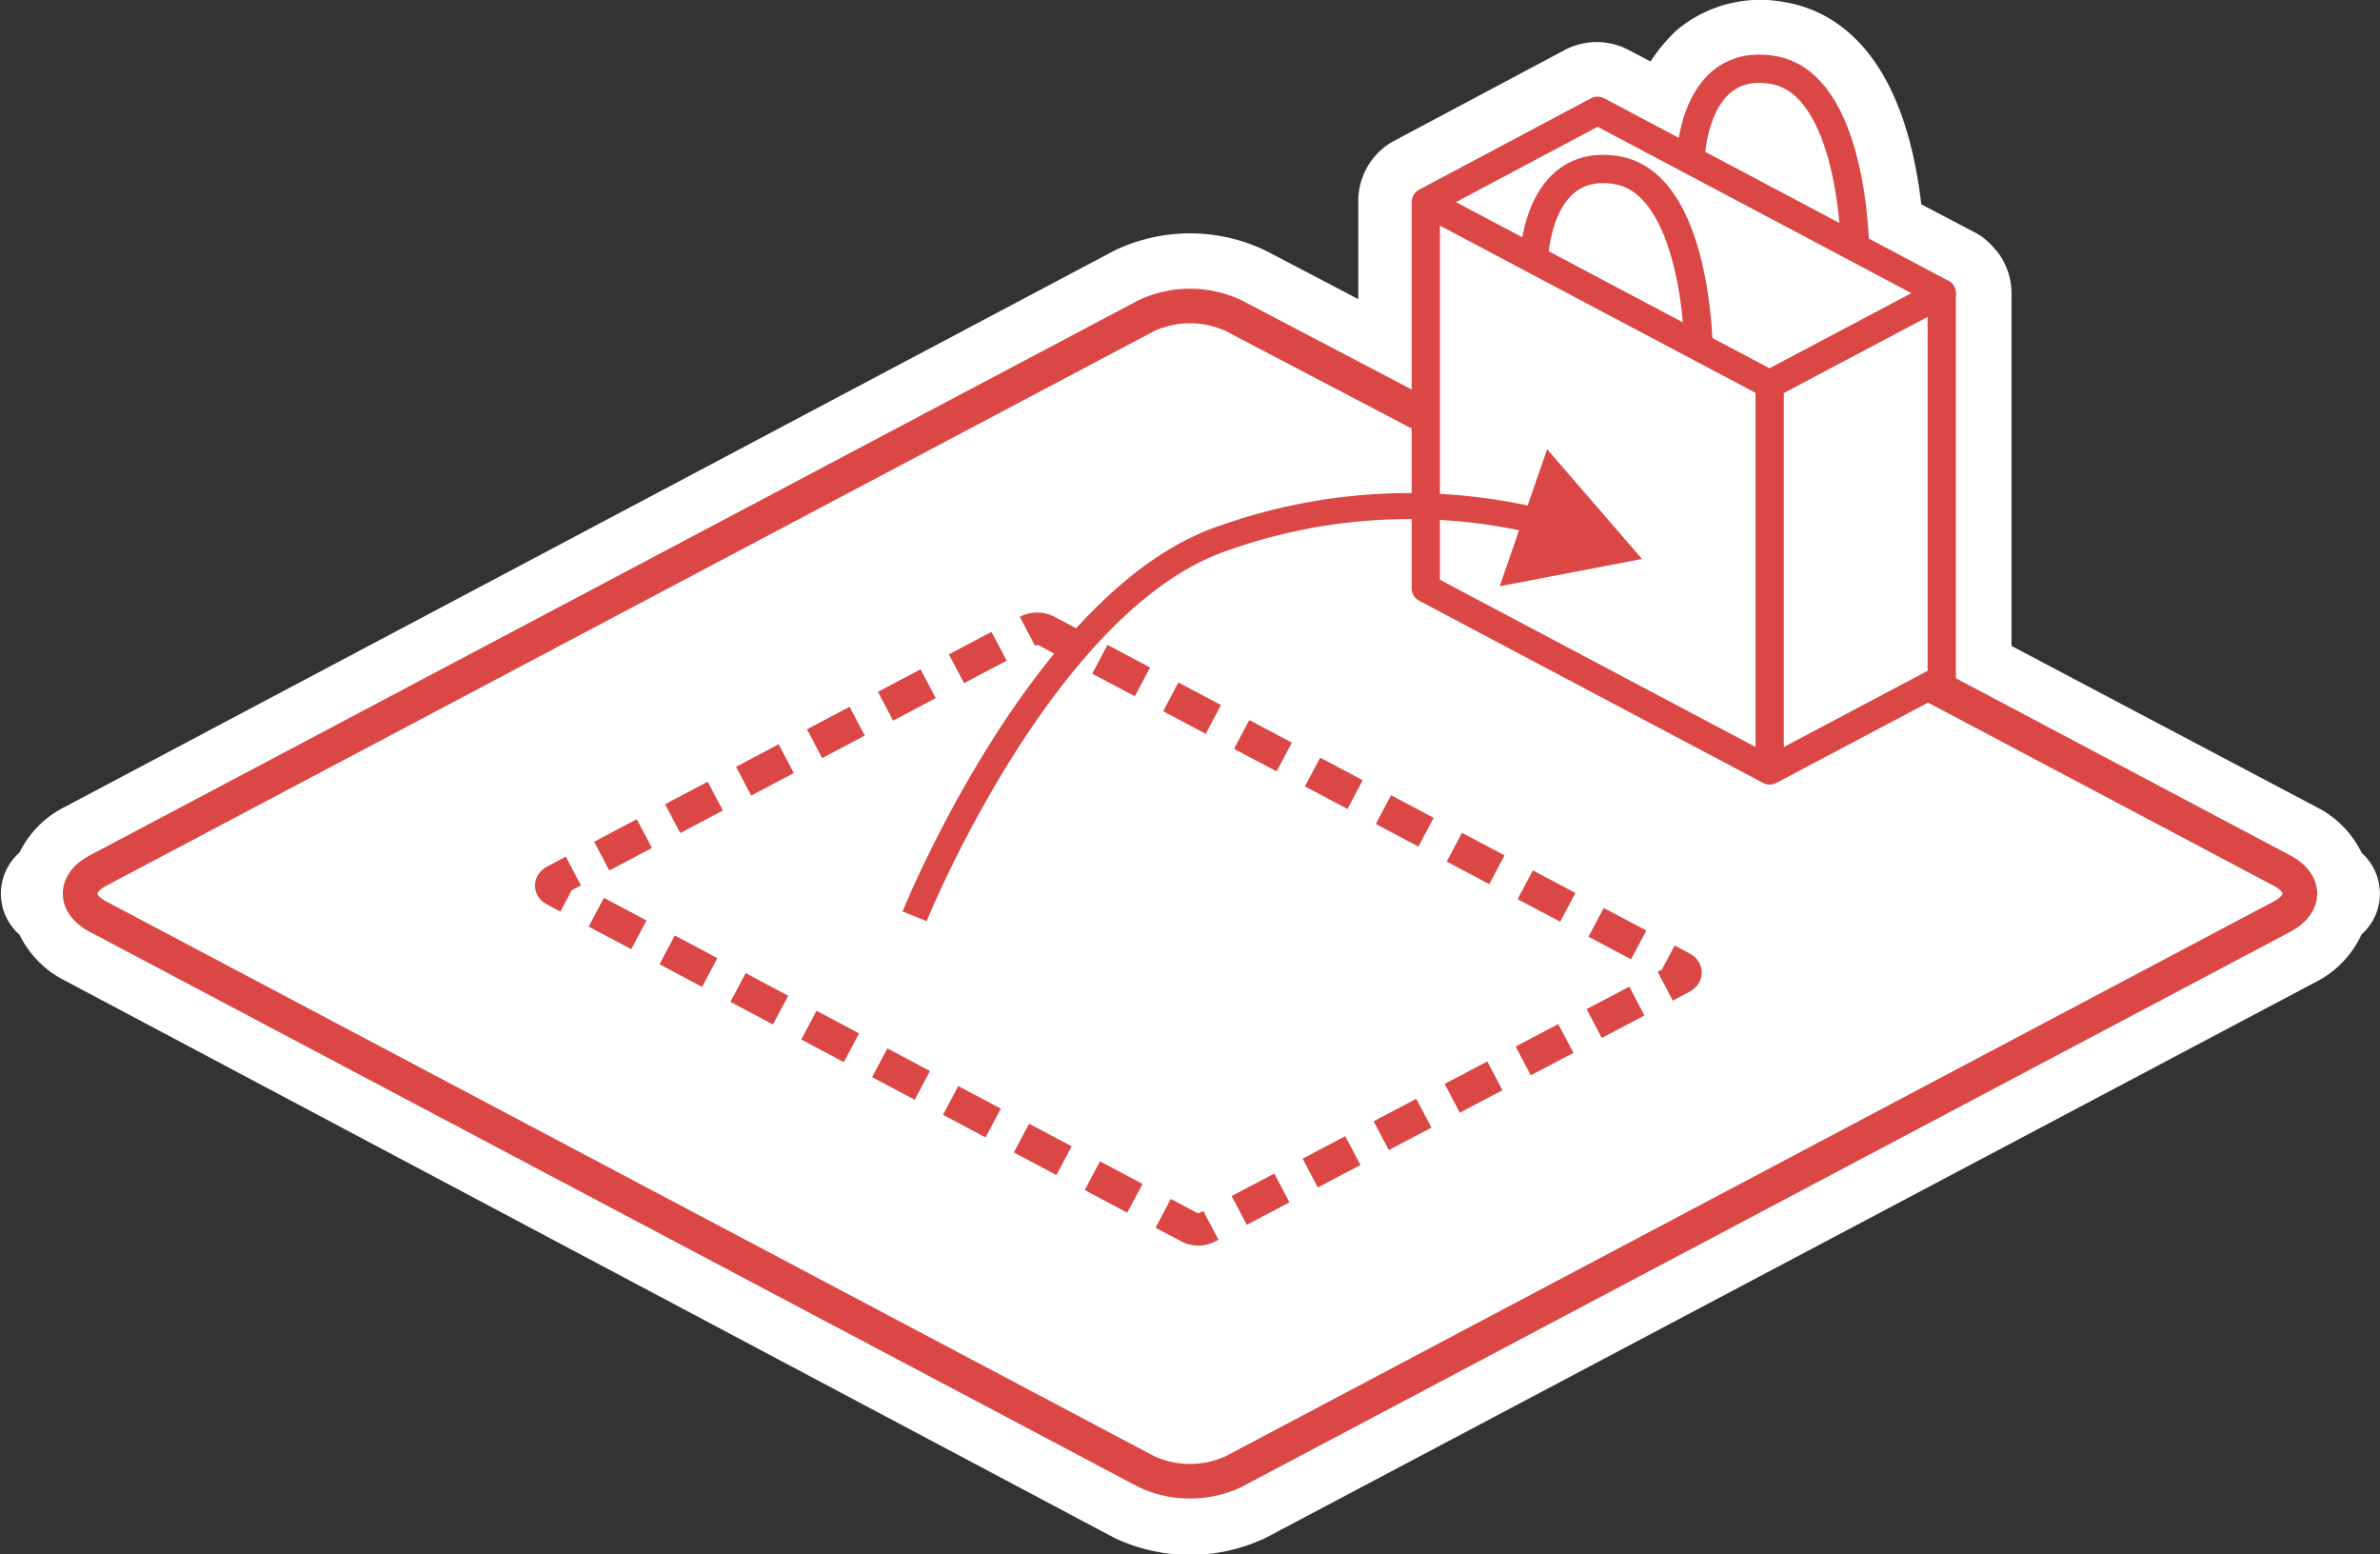
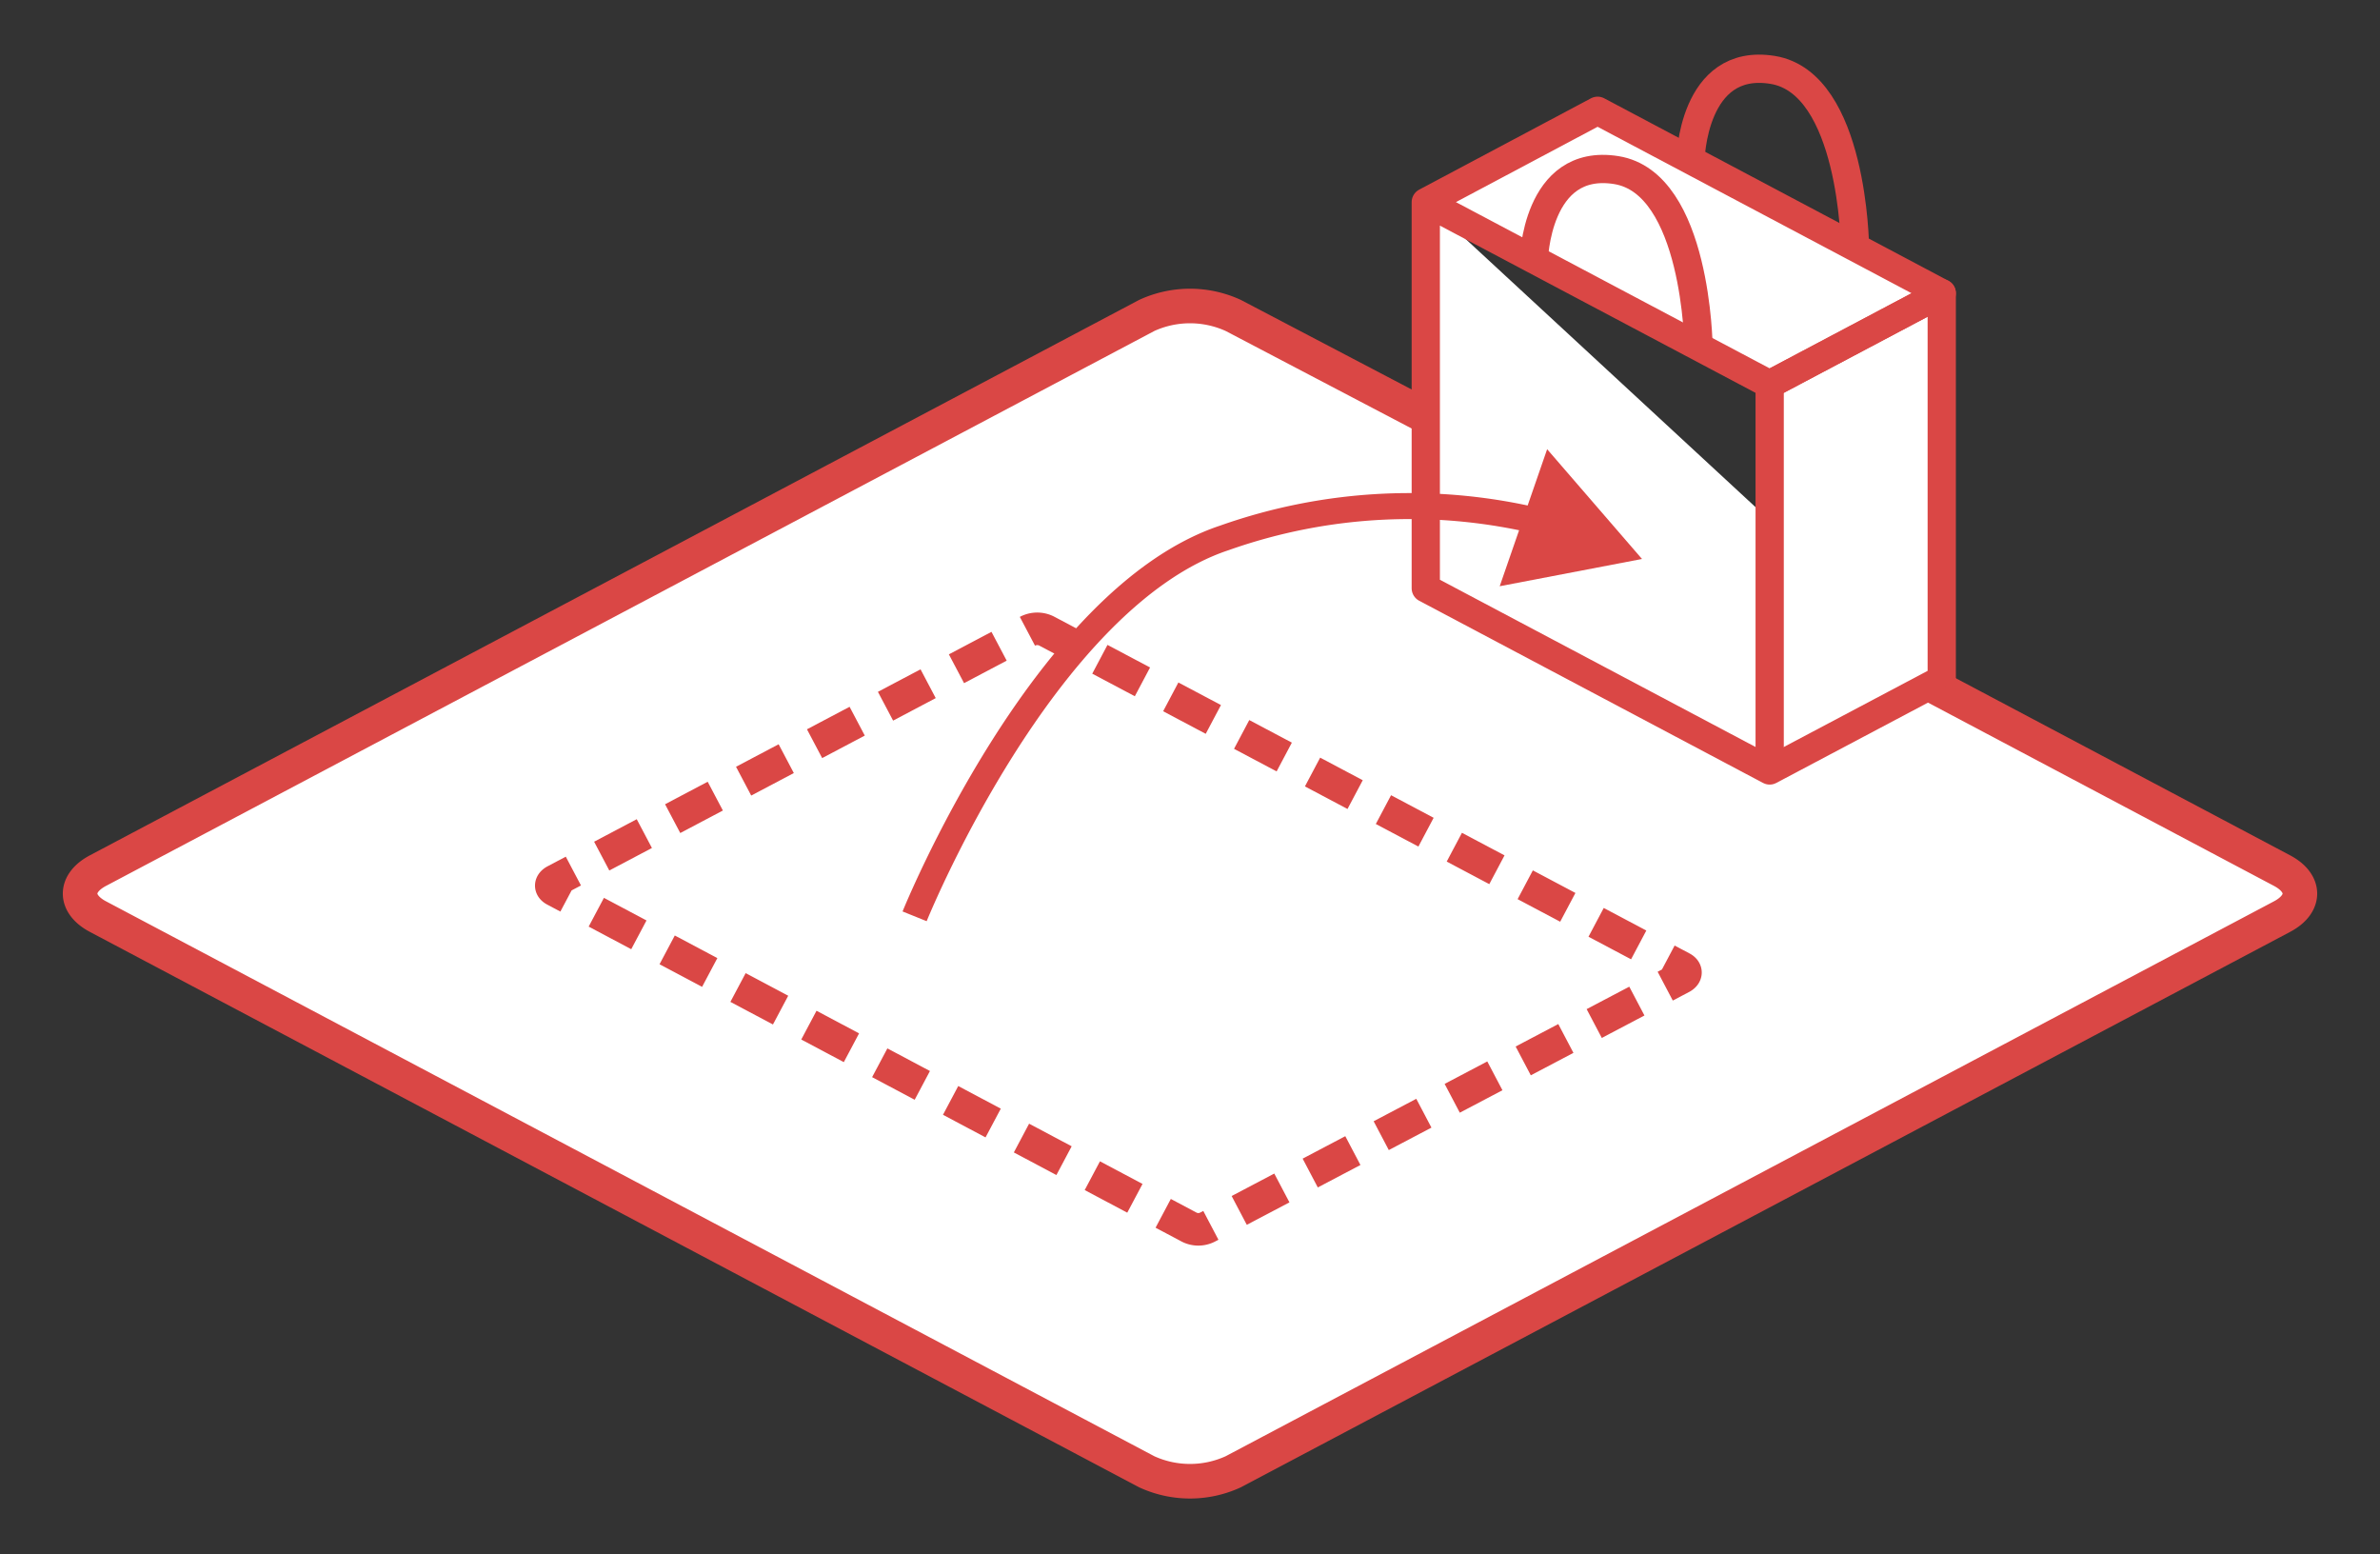
<svg xmlns="http://www.w3.org/2000/svg" viewBox="0 0 94.33 61.58">
  <rect x="0" y="0" width="94.33" height="61.58" fill="#333333" stroke="none" />
  <defs>
    <style>.cls-1,.cls-2{fill:#fff;}.cls-1{stroke:#fff;stroke-linecap:round;stroke-width:4.33px;}.cls-1,.cls-3,.cls-4,.cls-5{stroke-linejoin:round;}.cls-2,.cls-5{fill-rule:evenodd;}.cls-3,.cls-4,.cls-5,.cls-6{fill:none;stroke:#da4745;}.cls-3{stroke-width:1.37px;}.cls-4{stroke-width:1.29px;stroke-dasharray:1.91 1.27;}.cls-5{stroke-width:1.12px;}.cls-6{stroke-linejoin:bevel;stroke-width:1.03px;}.cls-7{fill:#da4745;}</style>
  </defs>
  <title>icon_alarm08</title>
  <g id="レイヤー_2" data-name="レイヤー 2">
    <g id="レイヤー_1-2" data-name="レイヤー 1">
-       <path class="cls-1" d="M92.16,35.41l-.35-.19a1.81,1.81,0,0,0-1-1.32l-13.25-7V11.62a.54.54,0,0,0-.08-.28.46.46,0,0,0-.07-.07.5.5,0,0,0-.12-.13h0v0L74.09,9.46c-.07-1.41-.53-6.73-3.72-7.24a3,3,0,0,0-2.47.59,4.51,4.51,0,0,0-1.35,2.66l-3-1.57a.55.55,0,0,0-.53,0L56.24,7.51l0,0A.55.55,0,0,0,56,8v7.43L49.2,11.87a4.75,4.75,0,0,0-4.07,0L3.56,33.9a1.81,1.81,0,0,0-1,1.32l-.36.19.36.19a1.83,1.83,0,0,0,1,1.33L45.13,59a4.83,4.83,0,0,0,4.07,0l41.57-22a1.81,1.81,0,0,0,1-1.33ZM69.58,15.57V20.1L58.11,9.49Zm-1-11.9a1.86,1.86,0,0,1,1.58-.35c1.88.3,2.56,3.52,2.74,5.53L67.6,6A3.79,3.79,0,0,1,68.61,3.67Z" />
      <polyline class="cls-2" points="76.96 26.92 70.14 30.53 56.51 23.31 56.51 8.01 70.14 15.23 76.96 11.62 63.32 4.39 56.51 8.01" />
      <polyline class="cls-2" points="70.14 30.53 70.14 25.83 70.14 15.23 76.96 11.62 76.96 26.92" />
      <path class="cls-2" d="M76.29,27l14.16,7.5c.94.5.94,1.32,0,1.82l-41.57,22a4.11,4.11,0,0,1-3.43,0l-41.57-22c-.94-.5-.94-1.32,0-1.82l41.57-22a4.11,4.11,0,0,1,3.43,0l7.63,4" />
      <path class="cls-3" d="M76.29,27l14.16,7.5c.94.5.94,1.32,0,1.82l-41.57,22a4.11,4.11,0,0,1-3.43,0l-41.57-22c-.94-.5-.94-1.32,0-1.82l41.57-22a4.11,4.11,0,0,1,3.43,0l7.63,4" />
      <path class="cls-4" d="M47.85,48.63a.8.8,0,0,1-.71,0L22,35.28c-.2-.1-.2-.27,0-.38L40.75,25a.83.83,0,0,1,.72,0L66.66,38.35c.19.1.19.27,0,.38Z" />
      <polyline class="cls-5" points="76.96 26.92 70.14 30.53 56.51 23.31 56.51 8.01 70.14 15.23 76.96 11.62 63.32 4.39 56.51 8.01" />
      <polyline class="cls-5" points="70.14 30.53 70.14 25.83 70.14 15.23 76.96 11.62 76.96 26.92" />
      <path class="cls-5" d="M60.79,10.33s.08-4.1,3.27-3.59,3.26,7,3.26,7" />
      <path class="cls-5" d="M67,6.35s.07-4.1,3.26-3.58,3.26,7,3.26,7" />
      <path class="cls-6" d="M61.2,20.71a22,22,0,0,0-12.66.6c-7.19,2.38-12.29,15-12.29,15" />
      <polygon class="cls-7" points="61.32 17.8 65.08 22.15 59.44 23.23 61.32 17.8" />
    </g>
  </g>
</svg>